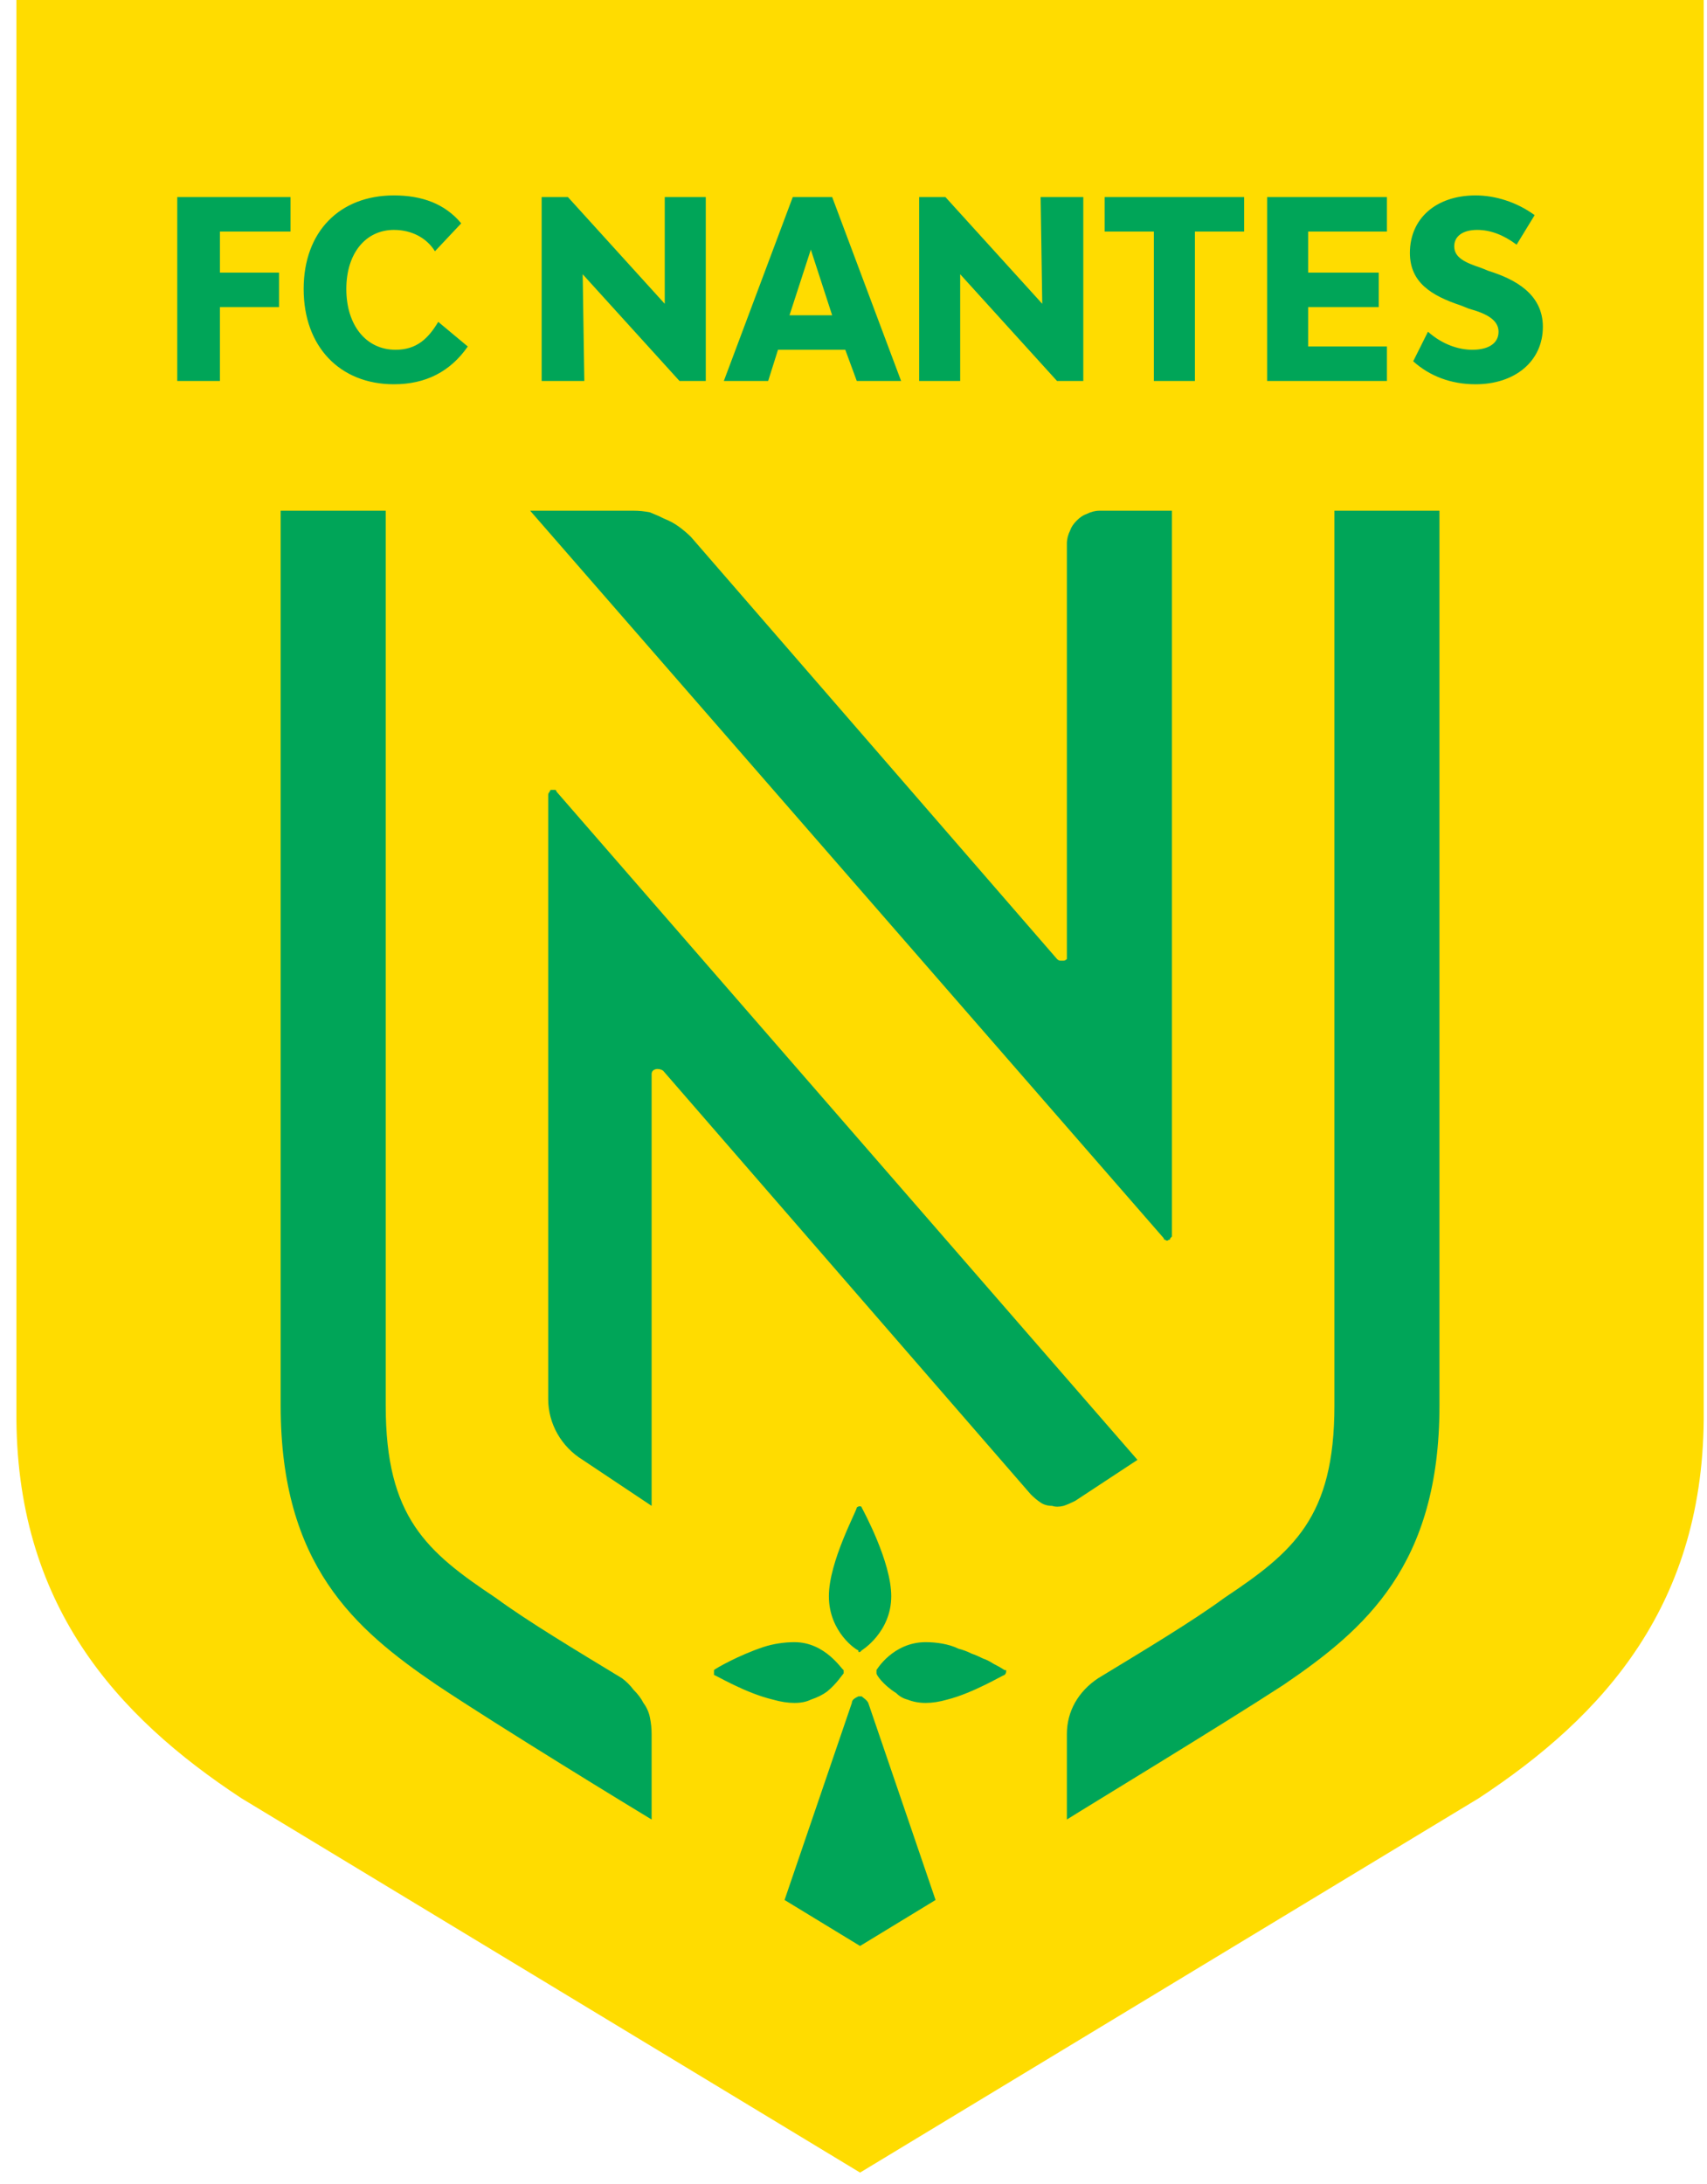
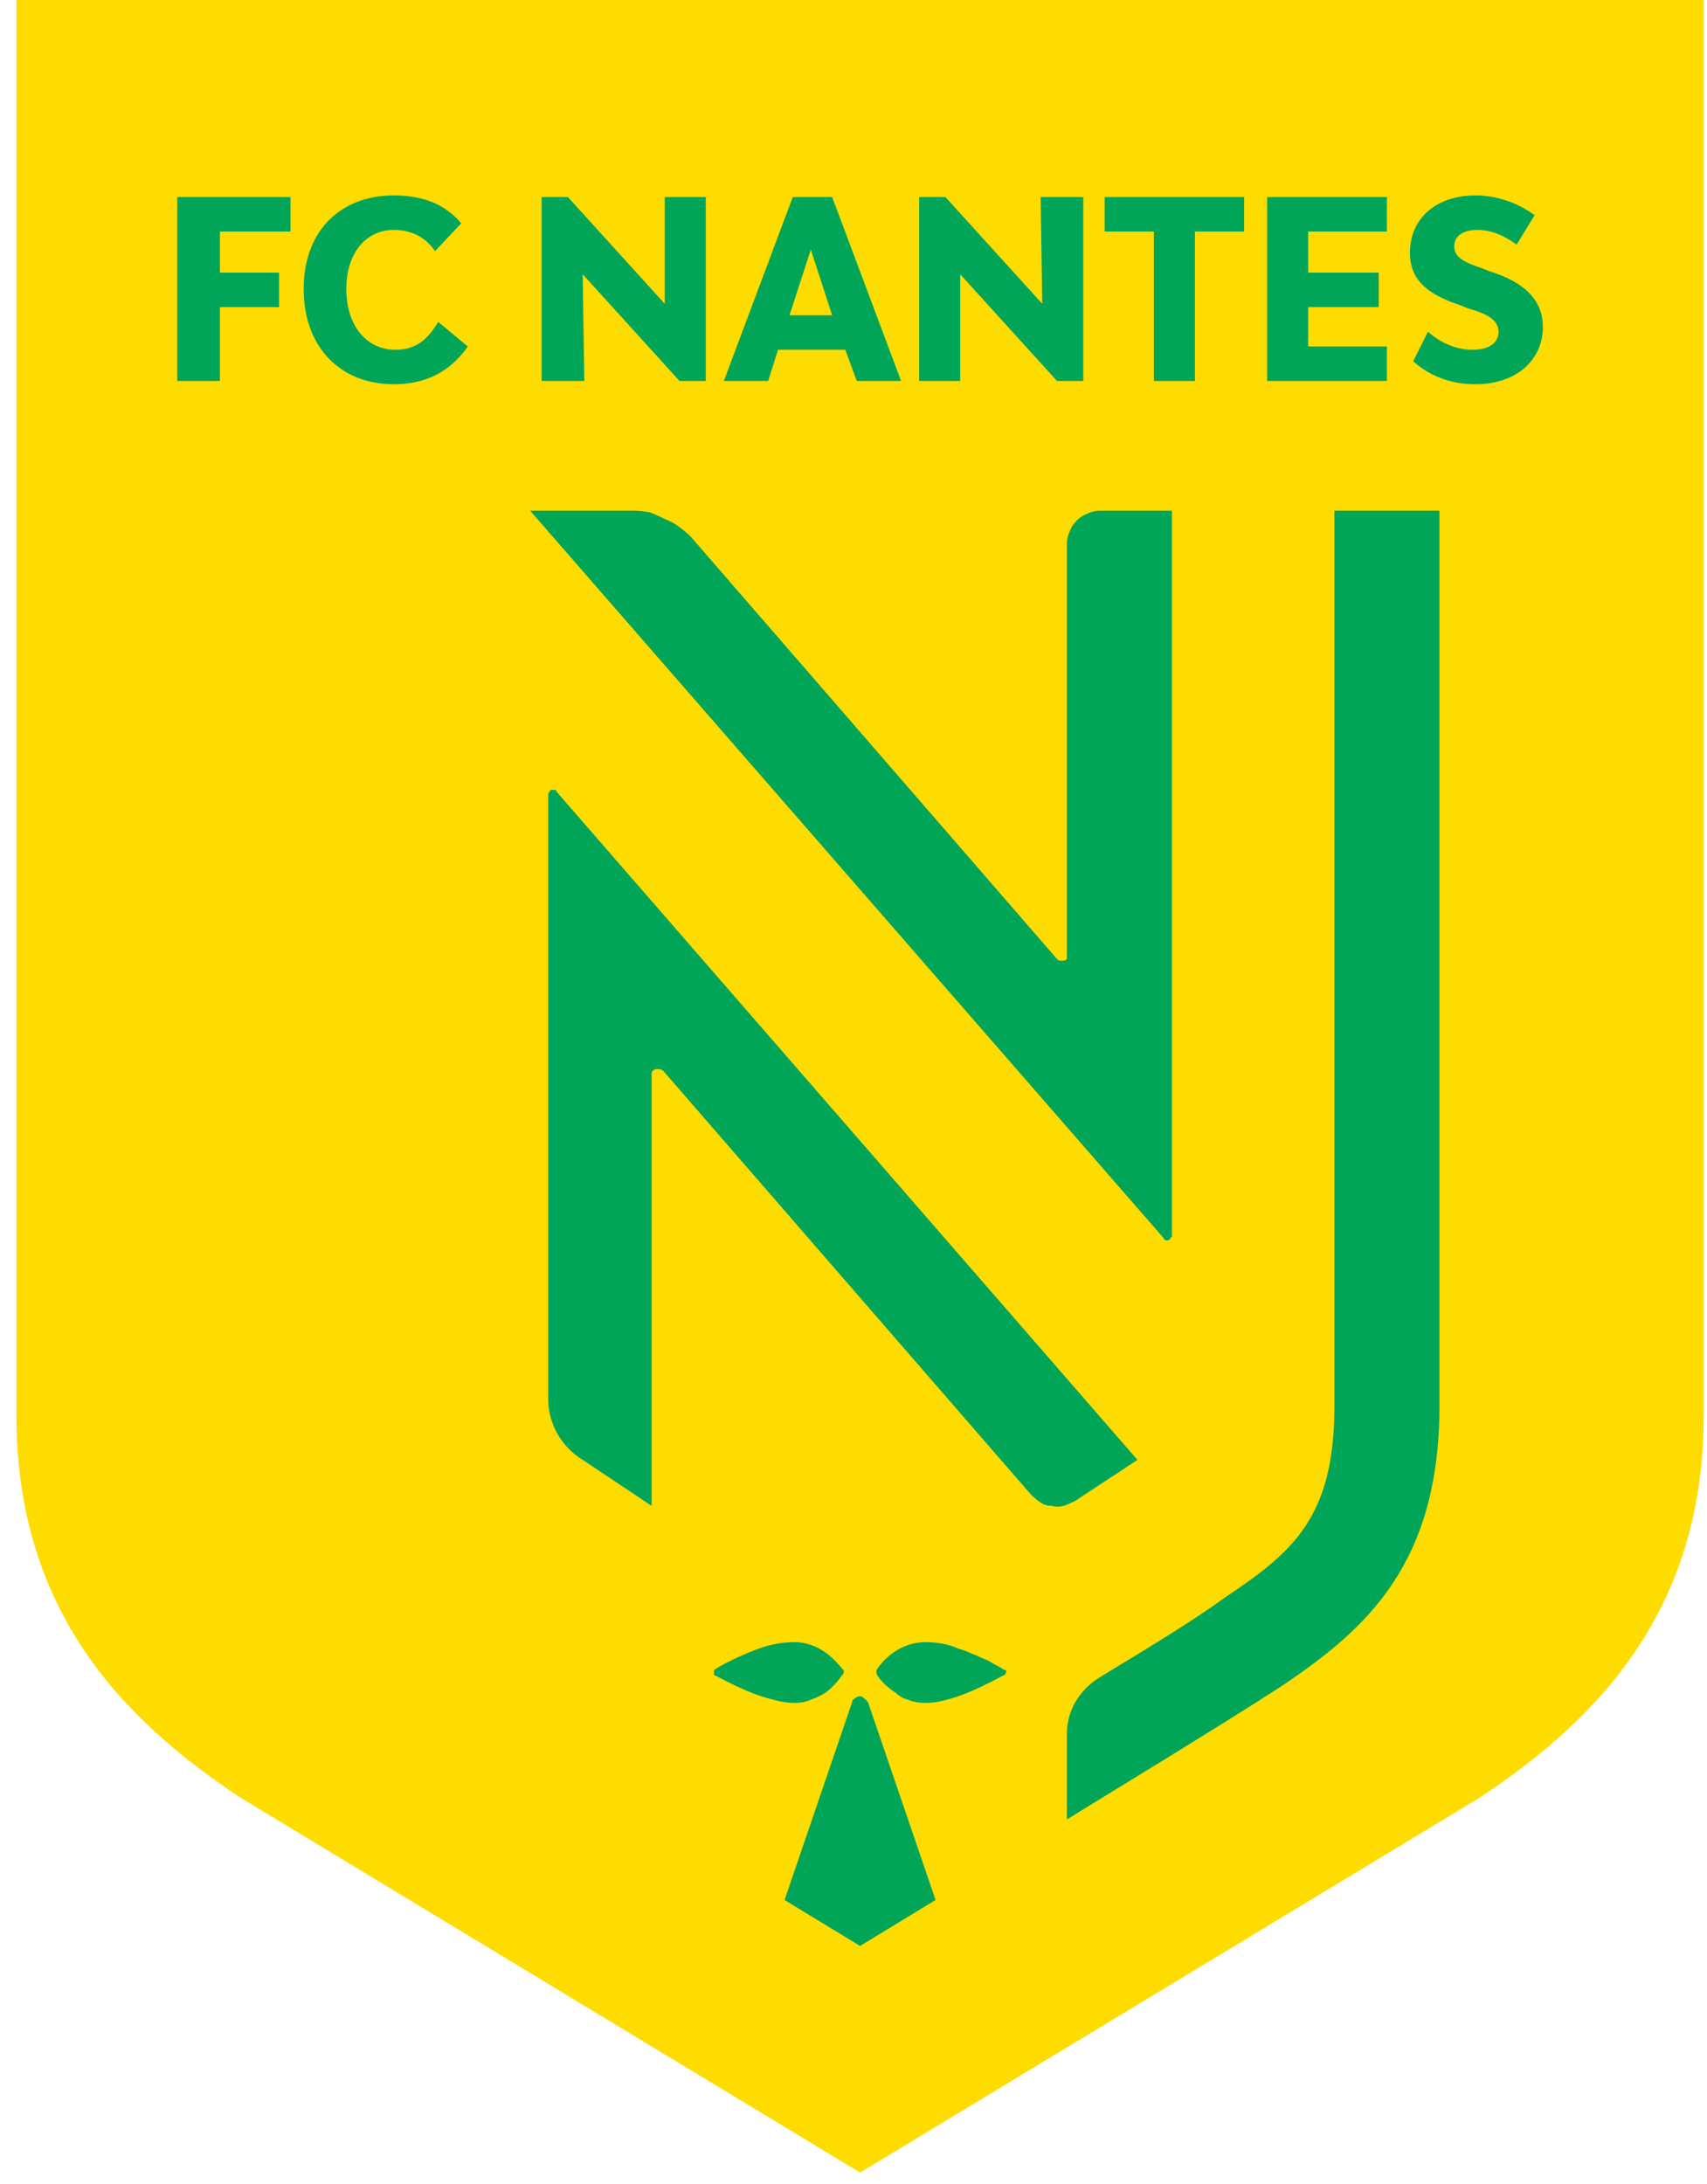
<svg xmlns="http://www.w3.org/2000/svg" viewBox="0 0 104 133" width="104" height="133">
  <path fill="#ffdc00" d="M1 0v85.9c-.1 11.8 6.1 18.6 13.7 23.6l37.7 22.8 37.7-22.8c7.6-5 13.8-11.8 13.7-23.6V0z" />
  <g fill="#00a558">
    <path d="M13.4 14.1v2.5H17v2.1h-3.6v4.5h-2.6V12h6.9v2.1zM18.5 17.6c0-3.5 2.2-5.7 5.5-5.7 1.7 0 3.1.5 4.1 1.7l-1.6 1.7C26 14.5 25.1 14 24 14c-1.7 0-2.9 1.4-2.9 3.6s1.2 3.7 3 3.7c1.3 0 2-.7 2.6-1.7l1.8 1.5q-1.6 2.3-4.5 2.3c-3.3 0-5.5-2.3-5.5-5.8zM33 12h1.6l5.9 6.5V12H43v11.2h-1.6l-5.9-6.5.1 6.5H33zM51.5 21.3h-4.1l-.6 1.9h-2.7L48.3 12h2.4l4.2 11.2h-2.7zm-.8-2.1-1.3-4-1.3 4zM56 12h1.6l5.9 6.5-.1-6.5H66v11.2h-1.6l-5.9-6.5v6.5H56zM75.8 14.1h-3v9.1h-2.5v-9.1h-3V12h8.5zM84.5 21.1v2.1h-7.3V12h7.3v2.1h-4.8v2.5H84v2.1h-4.3v2.4zM86.1 22l.9-1.8c.9.8 1.9 1.1 2.7 1.1 1 0 1.6-.4 1.6-1.1 0-.7-.7-1.1-1.8-1.4l-.5-.2c-1.8-.6-3.1-1.4-3.1-3.2 0-2.1 1.6-3.5 4-3.5 1.2 0 2.5.4 3.6 1.2l-1.1 1.8c-.8-.6-1.6-.9-2.4-.9-.9 0-1.4.4-1.4 1 0 .7.7 1 1.6 1.3l.5.2c1.6.5 3.3 1.4 3.3 3.4 0 2.1-1.7 3.5-4.1 3.5-1.5 0-2.8-.5-3.8-1.4zM65 105.6c0-1.4.7-2.6 1.9-3.4 2.8-1.7 5.8-3.5 7.7-4.9 4.2-2.8 6.7-4.9 6.7-11.7V31.1h6.4v54.5c0 9.7-4.5 13.6-9.5 17-4 2.6-12.1 7.5-13.2 8.2z" />
    <path d="M69.3 88.9 33.9 48.2q0-.1-.1-.1h-.2q-.1 0-.1.1-.1.1-.1.2v36.8c0 1.5.8 2.9 2.1 3.7l4.2 2.8V65.4c0-.3.4-.4.7-.2L62.8 91q.3.3.6.5t.7.2q.3.1.7 0 .3-.1.7-.3zM71.4 31.1H67q-.4 0-.8.2-.3.1-.6.4-.3.3-.4.6-.2.4-.2.8v25.3q-.1.1-.2.1h-.2q-.1 0-.2-.1L42.1 32.7q-.3-.3-.7-.6-.4-.3-.9-.5-.4-.2-.9-.4-.5-.1-1-.1h-6.3l38.6 44.3q0 .1.1.1.1.1.2 0 .1 0 .1-.1l.1-.1zM52.9 103.7c-.1-.2-.3-.3-.4-.4h-.2c-.2.1-.4.2-.4.4l-4.1 12 4.6 2.8 4.6-2.8zM57.7 103.5c1.6-.4 3.4-1.5 3.5-1.5q.1-.1.1-.2v-.1h-.1q-.3-.2-.7-.4-.3-.2-.6-.3-.4-.2-.7-.3-.4-.2-.8-.3c-.6-.3-1.4-.4-2-.4-2 0-3 1.7-3 1.7v.2c0 .1.4.7 1.2 1.2q.3.3.7.4.5.2 1.1.2.6 0 1.3-.2zM46.5 100.3c-1.5.5-2.9 1.3-3 1.4V102c.1 0 1.9 1.1 3.6 1.5q.7.2 1.3.2.6 0 1-.2.6-.2 1-.5c.6-.5.9-1 1-1.1v-.2c-.1 0-1.1-1.7-3-1.7-.6 0-1.3.1-1.9.3z" />
-     <path d="M52.3 100.5v.1h.1l.1-.1s1.8-1.1 1.8-3.3c0-2.1-1.7-5.2-1.8-5.4 0-.1-.2-.1-.3 0 0 .2-1.7 3.3-1.7 5.4 0 2.2 1.7 3.3 1.8 3.3zM39.7 105.6q0-.5-.1-1t-.4-.9q-.2-.4-.6-.8-.3-.4-.7-.7c-2.8-1.7-5.8-3.5-7.7-4.9-4.2-2.8-6.7-4.9-6.7-11.7V31.1h-6.4v54.5c0 9.7 4.5 13.6 9.5 17 3.9 2.6 12.1 7.6 13.1 8.2z" />
  </g>
</svg>